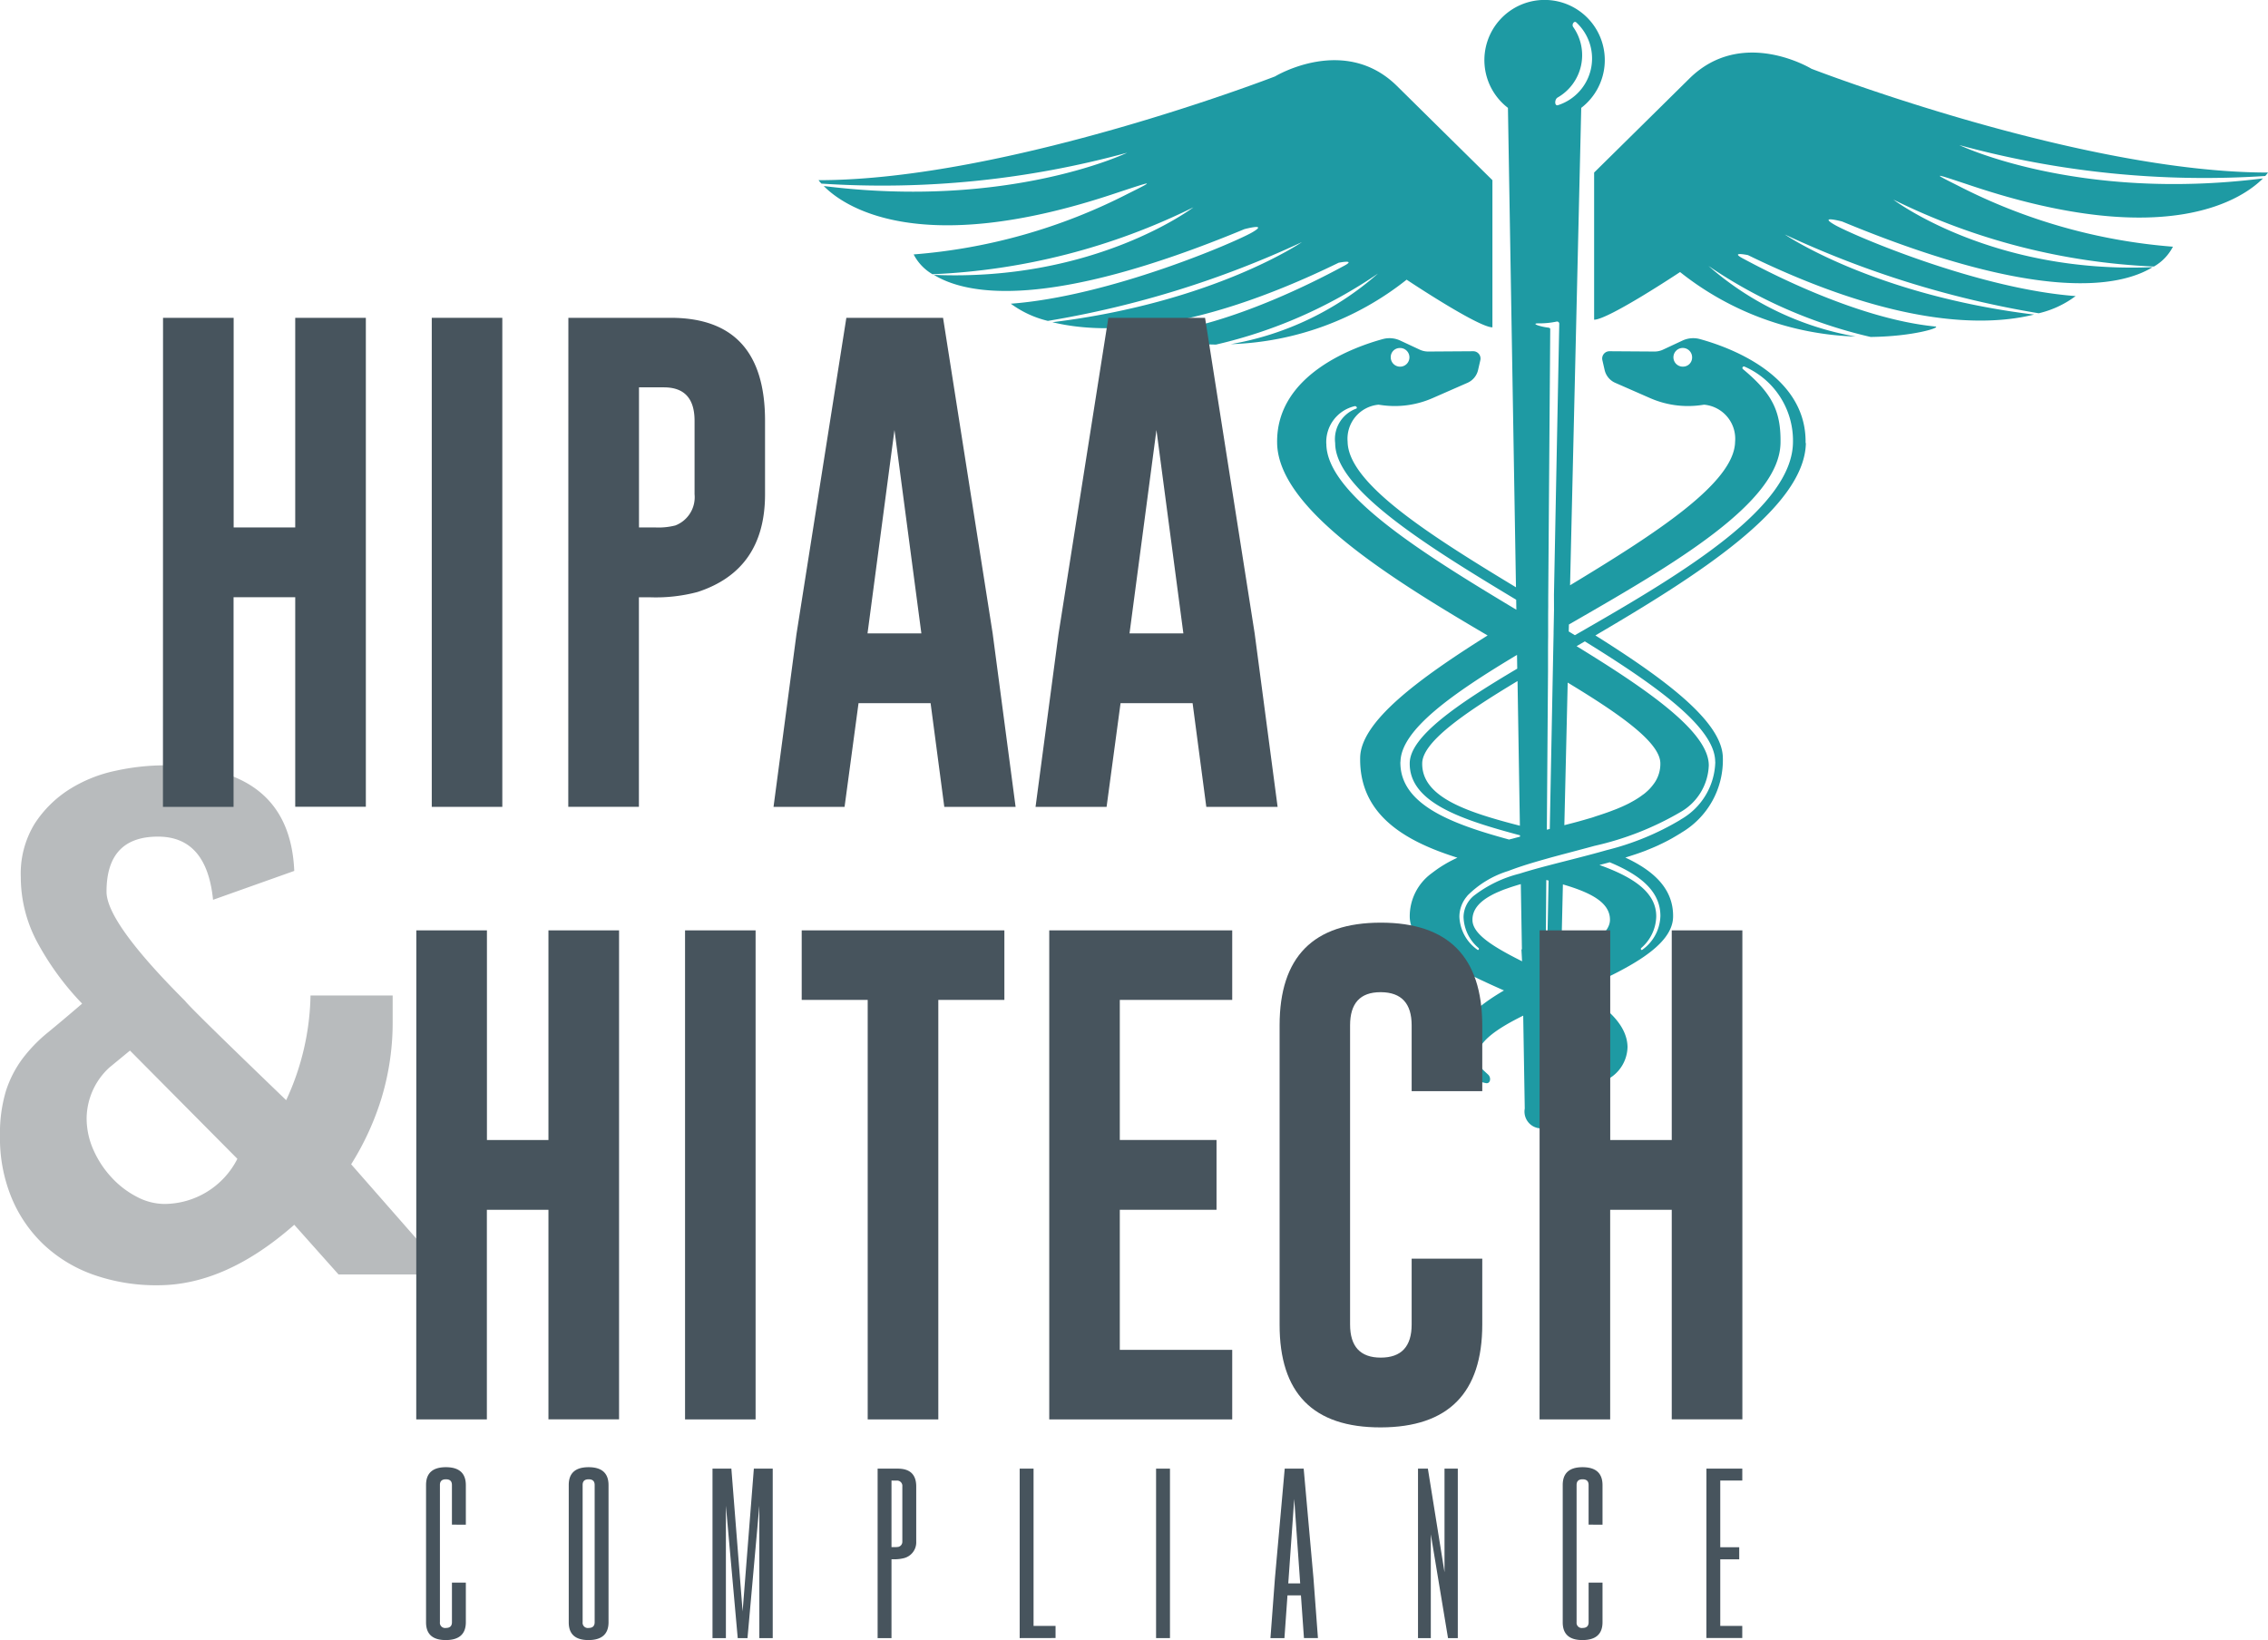
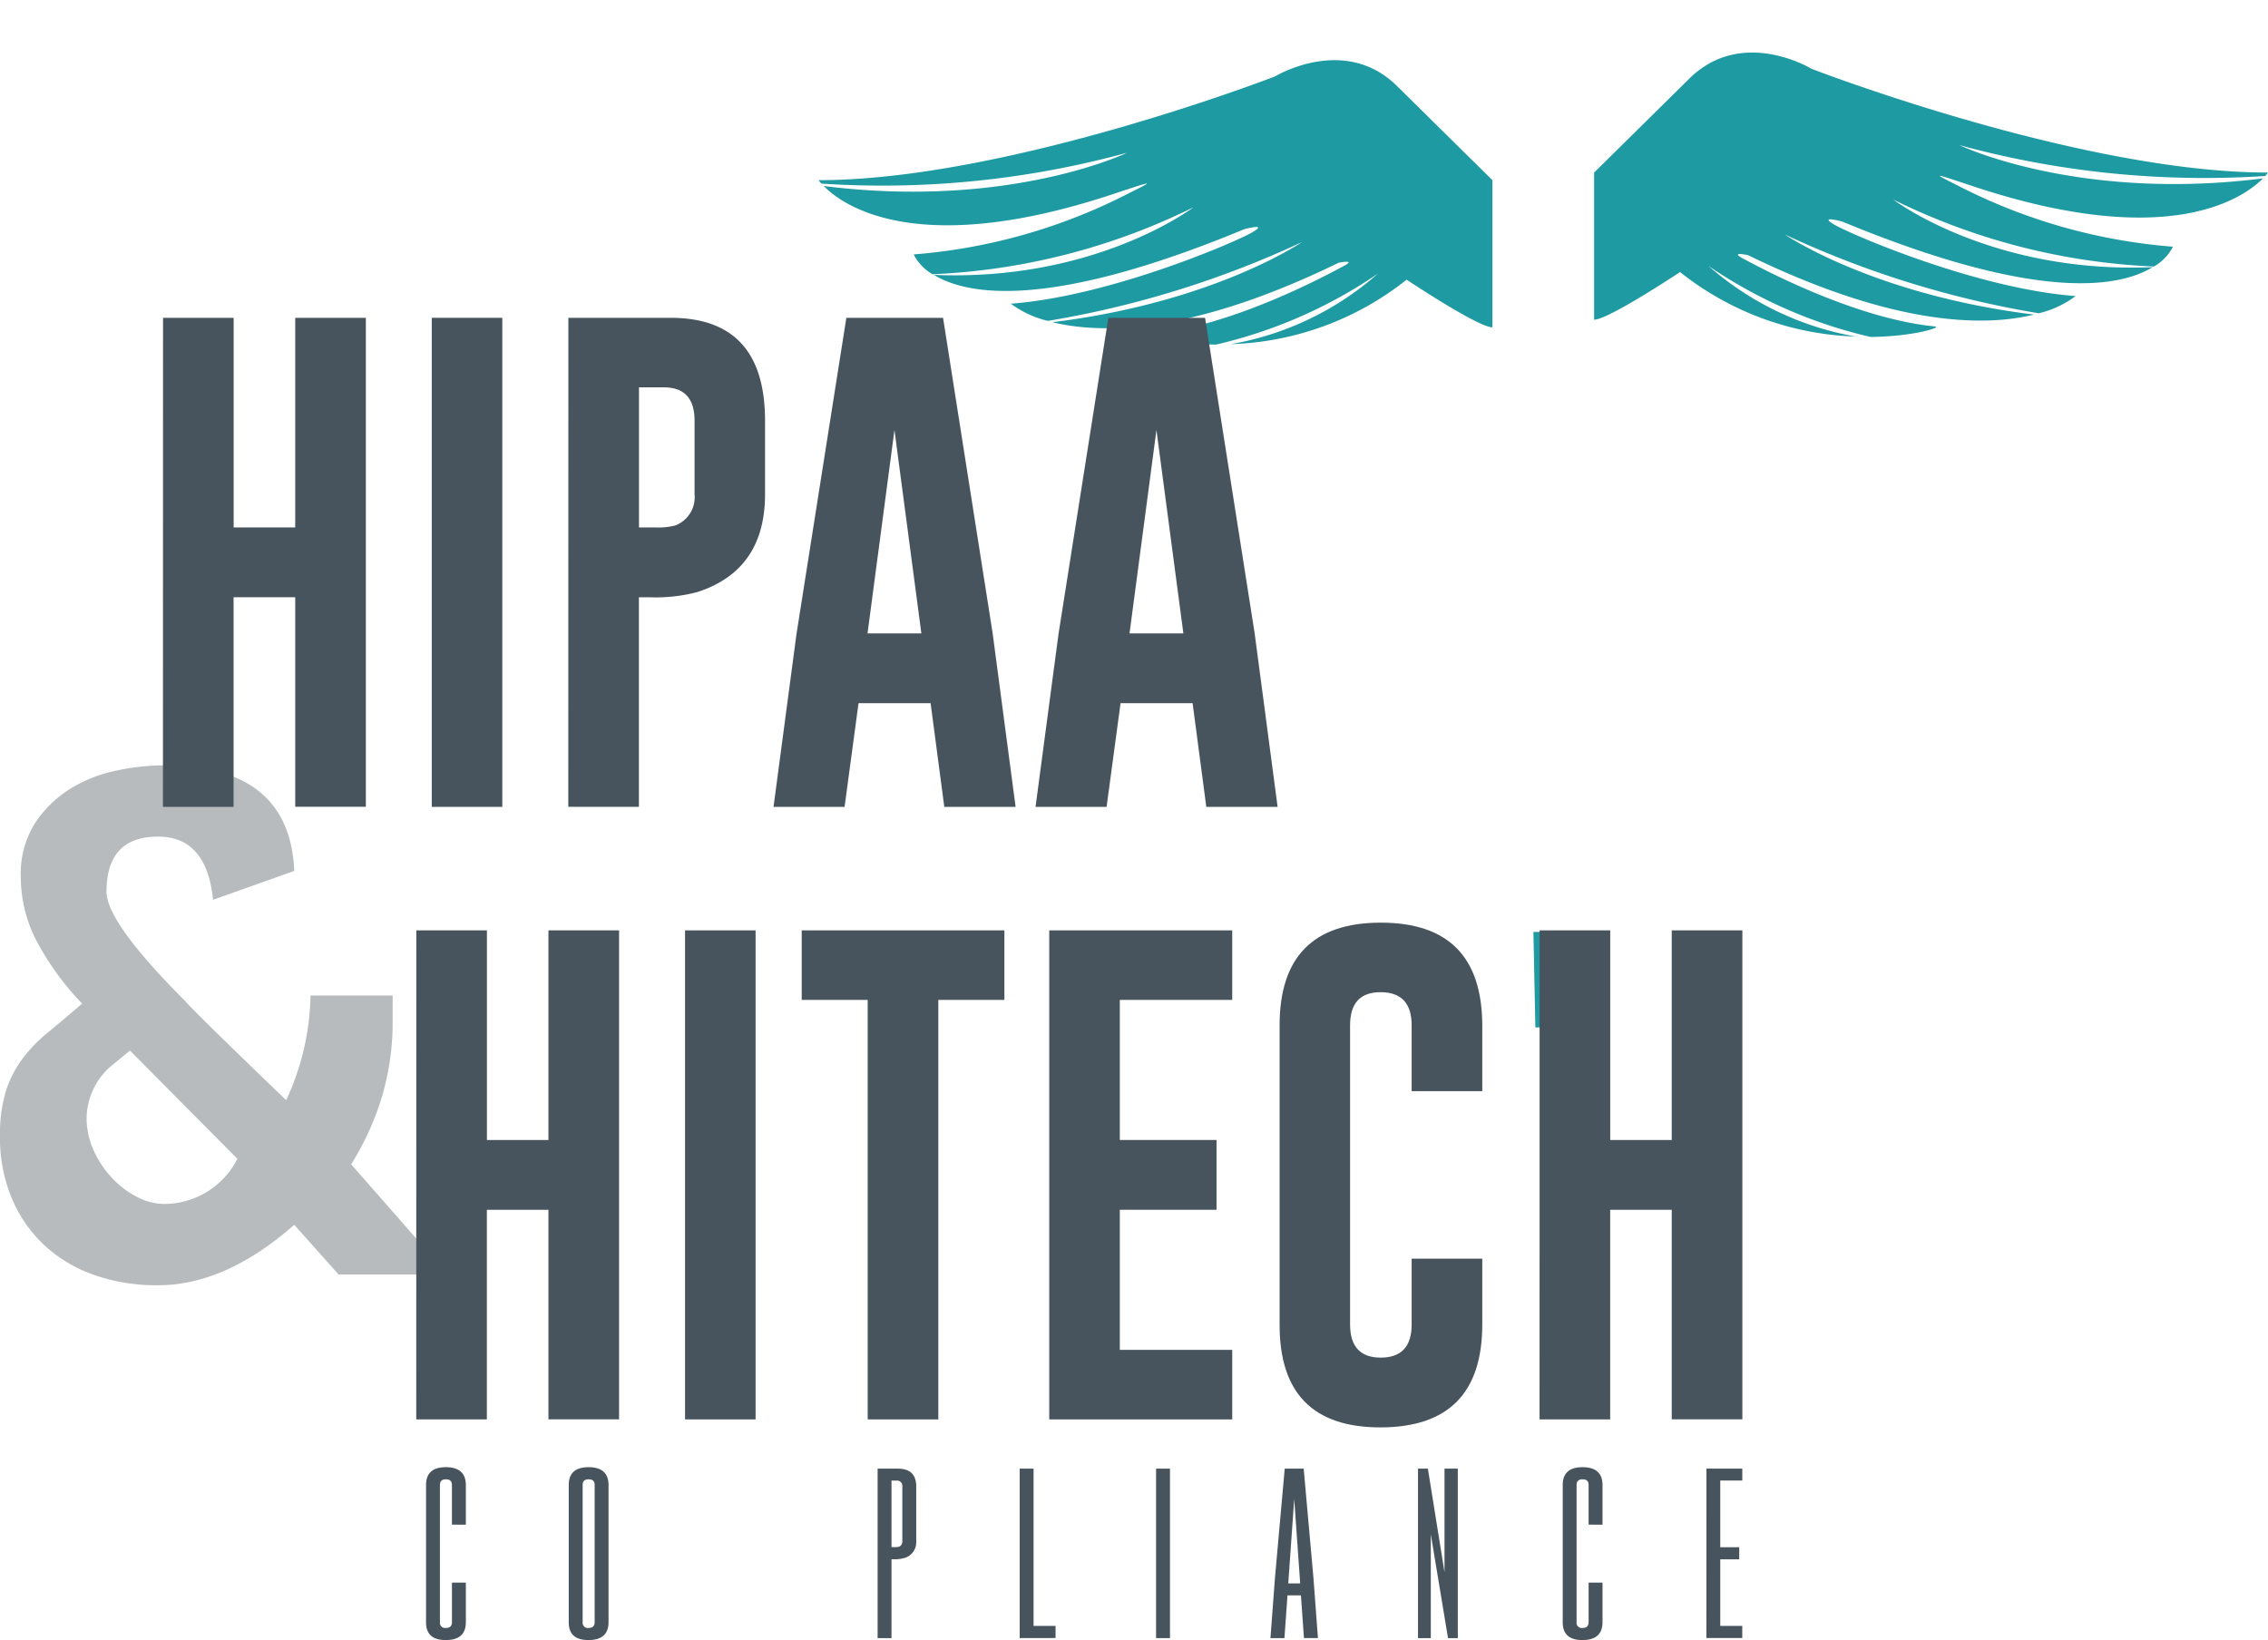
<svg xmlns="http://www.w3.org/2000/svg" width="128.469" height="92.912" viewBox="0 0 128.469 92.912">
  <defs>
    <clipPath id="clip-path">
      <rect id="Rectangle_9071" data-name="Rectangle 9071" width="128.469" height="92.912" fill="none" />
    </clipPath>
  </defs>
  <g id="Groupe_10890" data-name="Groupe 10890" transform="translate(0)">
    <g id="Groupe_10889" data-name="Groupe 10889" transform="translate(-0.001)" clip-path="url(#clip-path)">
      <path id="Tracé_17952" data-name="Tracé 17952" d="M86.17,13.443c10.525,1.326,17.189-1.887,17.189-1.887a52.568,52.568,0,0,1-17.319,1.751,1.4,1.4,0,0,1-.164-.195c10.674,0,25.859-5.879,25.859-5.879s3.937-2.394,6.911.55c3.3,3.259,5.4,5.329,5.4,5.329v8.337c-.812,0-4.86-2.7-4.86-2.7a16.839,16.839,0,0,1-9.958,3.653,17.017,17.017,0,0,0,8.337-4,27.013,27.013,0,0,1-9.176,4.024c-2.455-.029-4.031-.552-3.67-.592,4.674-.46,10.085-3.421,10.877-3.845.809-.415-.259-.2-.259-.2-8.457,4.125-13.545,4.024-16.215,3.369,9.147-1.123,14.134-4.537,14.134-4.537a55.585,55.585,0,0,1-14.39,4.463,5.8,5.8,0,0,1-2.1-.974c5.577-.415,12.661-3.461,13.655-4.031s-.423-.193-.423-.193C98.832,20.52,94.24,19.6,92.41,18.477c9.166.388,14.7-3.828,14.7-3.828a36.914,36.914,0,0,1-14.779,3.792,2.738,2.738,0,0,1-1.068-1.123,32.06,32.06,0,0,0,12.148-3.444c1.527-.762,1.527-.762-.773,0C91.416,17.622,87.2,14.5,86.17,13.443" transform="translate(-39.508 -2.905)" fill="#1e9aa3" />
      <path id="Tracé_17953" data-name="Tracé 17953" d="M205.129,12.644c-10.536,1.326-17.207-1.887-17.207-1.887a52.629,52.629,0,0,0,17.328,1.751,1.693,1.693,0,0,0,.155-.195c-10.674,0-25.859-5.879-25.859-5.879s-3.921-2.394-6.911.55c-3.3,3.259-5.4,5.329-5.4,5.329V20.65c.807,0,4.868-2.7,4.868-2.7a16.806,16.806,0,0,0,9.945,3.653,17.126,17.126,0,0,1-8.336-4,27.116,27.116,0,0,0,9.185,4.024c2.466-.029,4.029-.552,3.661-.592-4.666-.459-10.075-3.421-10.878-3.845s.268-.2.268-.2c8.457,4.125,13.555,4.024,16.206,3.369-9.139-1.123-14.117-4.537-14.117-4.537a55.235,55.235,0,0,0,14.382,4.463,5.607,5.607,0,0,0,2.09-.974c-5.569-.415-12.645-3.461-13.639-4.031s.414-.193.414-.193c11.165,4.628,15.754,3.708,17.587,2.586-9.147.388-14.688-3.828-14.688-3.828a36.853,36.853,0,0,0,14.762,3.792,2.73,2.73,0,0,0,1.075-1.123,32.035,32.035,0,0,1-12.146-3.444c-1.518-.762-1.518-.762.765,0,11.234,3.747,15.439.627,16.489-.431" transform="translate(-76.936 -2.538)" fill="#1e9aa3" />
      <path id="Tracé_17954" data-name="Tracé 17954" d="M161.831,97.78h-.965l.111,5.41h.7Z" transform="translate(-74.006 -44.984)" fill="#1e9aa3" />
      <path id="Tracé_17955" data-name="Tracé 17955" d="M162.245,97.78h-.094c-.017,2.2-.03,4.066-.04,5.41h.03Z" transform="translate(-74.578 -44.983)" fill="#1e9aa3" />
      <path id="Tracé_17956" data-name="Tracé 17956" d="M151.768,108.642c.015-.035.033-.069.049-.1h-.049Z" transform="translate(-69.821 -49.933)" fill="#1e9aa3" />
-       <path id="Tracé_17957" data-name="Tracé 17957" d="M163.908,25.1c.067-3.91-4.449-5.472-6-5.894a1.439,1.439,0,0,0-.983.092l-1.09.509a1.143,1.143,0,0,1-.486.108l-2.561-.017a.413.413,0,0,0-.388.518l.123.538a1.05,1.05,0,0,0,.59.728l1.975.866a5.336,5.336,0,0,0,2.918.4l.154-.022a1.937,1.937,0,0,1,1.755,2.1c-.04,2.338-4.516,5.207-9.348,8.131L151.2,6.111a3.41,3.41,0,1,0-4.152,0l.455,27.16c-4.9-2.964-9.5-5.877-9.536-8.245a1.937,1.937,0,0,1,1.754-2.1l.154.022a5.337,5.337,0,0,0,2.918-.4l1.975-.866a1.05,1.05,0,0,0,.59-.728l.124-.538a.414.414,0,0,0-.388-.518l-2.561.017a1.143,1.143,0,0,1-.486-.108l-1.09-.509a1.437,1.437,0,0,0-.983-.092c-1.555.421-6.07,1.983-6,5.894.063,3.677,6.193,7.539,11.923,10.9-3.942,2.475-7.185,4.88-7.22,6.921-.055,3.238,2.533,4.735,5.51,5.669l-.036.016c-.155.073-.306.149-.451.227l-.1.055q-.172.1-.332.2l-.14.092q-.145.1-.279.2c-.035.027-.072.053-.106.08l-.024.018v0a3.016,3.016,0,0,0-1.233,2.466c.029,1.684,2.652,2.979,5.337,4.167-1.518.89-2.734,1.912-2.756,3.2a2.13,2.13,0,0,0,1.75,2.053c.242.031.293-.317.109-.486-.323-.3-.612-.507-.6-1.047.014-.817,1.1-1.557,2.587-2.294l.088,5.263a.952.952,0,1,0,1.874.011l.124-5.263c1.474.733,2.549,1.47,2.563,2.282.009.54-.28.746-.6,1.047-.183.169-.132.517.11.486a2.13,2.13,0,0,0,1.75-2.053c-.022-1.283-1.238-2.306-2.756-3.2,2.685-1.188,5.308-2.483,5.337-4.167.027-1.584-1.089-2.608-2.705-3.361.386-.121.77-.244,1.138-.386.041-.016.08-.033.122-.05q.274-.109.538-.227c.063-.028.124-.058.186-.088q.227-.106.444-.221c.068-.036.133-.072.2-.109q.2-.114.4-.236c.038-.024.08-.045.118-.07v-.006a4.768,4.768,0,0,0,2.377-4.27c-.035-2.041-3.278-4.445-7.22-6.921,5.73-3.362,11.86-7.224,11.923-10.9m-6.953-4.328a.529.529,0,1,1,.509-.518.513.513,0,0,1-.509.518M140.9,19.716a.529.529,0,1,1-.49.538.513.513,0,0,1,.49-.538m6.825,27.063c-2.976-.767-5.566-1.61-5.533-3.542.02-1.192,2.311-2.8,5.4-4.654Zm3.874-.4-.218.064-.333.094-.118.032c-.223.061-.458.119-.687.179l.19-8.078c3.01,1.821,5.228,3.393,5.248,4.565a1.9,1.9,0,0,1-.313,1.087c-.025.039-.053.076-.081.113-.044.06-.091.119-.142.176-.032.037-.064.073-.1.109-.072.073-.15.143-.232.212-.043.036-.089.07-.134.1-.072.055-.147.109-.226.16-.051.033-.1.066-.158.1-.072.044-.147.087-.224.129-.055.03-.109.061-.165.09q-.183.093-.38.181c-.066.03-.136.058-.2.086s-.165.069-.25.1-.154.06-.233.089-.172.063-.26.093c-.124.043-.249.086-.377.127-.1.032-.2.064-.3.1s-.2.061-.3.091m-1.948-11.814-.013.687-.011.553,0,.086-.016.806-.014.695-.015.767-.171,8.805-.166.042c.022-2.873.044-5.962.067-9.007l0-.443,0-.693q0-.4.006-.8l0-.438q0-.279,0-.558,0-.347.005-.692,0-.244,0-.487c.058-7.817.109-14.5.114-15.244,0-.05-.053-.073-.1-.08-.509-.063-1.015-.244-.565-.244a4.761,4.761,0,0,0,1.023-.1.124.124,0,0,1,.153.123l-.3,15.348Zm1.261-33.294a2.779,2.779,0,0,1-1.039,4.689c-.2.063-.2-.328-.018-.434a2.766,2.766,0,0,0,.883-3.995c-.1-.136.051-.373.174-.261M136.758,25.133a2.086,2.086,0,0,1,1.6-2.121c.095-.028.185.1.095.138a1.84,1.84,0,0,0-1.191,1.954c0,2.581,5.046,5.741,10.253,8.872l.01.567c-5.394-3.238-10.763-6.586-10.763-9.411m4.2,18.019c.031-1.805,2.937-3.857,6.6-6.05l.013.779c-3.427,2.028-6.064,3.847-6.09,5.342-.038,2.259,2.983,3.225,6.248,4.1v.076c-.161.043-.322.085-.482.129l-.015,0-.122.035c-3.249-.885-6.2-1.977-6.158-4.411m4.083,8.975c-.01-.6.4-1.048,1.071-1.409.1-.056.212-.11.327-.161.044-.02.091-.039.136-.058.116-.049.234-.1.36-.141l.15-.053q.2-.07.415-.135l.139-.043.141-.04.062,3.711-.028-.025.037.687c-1.549-.781-2.8-1.514-2.81-2.334m4.215,2.714-.07.035c.011-1.476.023-3.178.037-5.021l.13.032Zm.82-.408.032-.675-.03.025.086-3.678c1.586.463,2.682,1.029,2.666,2.021-.014.81-1.232,1.535-2.755,2.306m5.609-2.5a2.432,2.432,0,0,1-1.026,1.878c-.054.042-.111-.054-.06-.1a2.437,2.437,0,0,0,.852-1.765c.024-1.4-1.331-2.266-3.218-2.94l.2-.052.246-.065.134-.038c1.7.707,2.9,1.634,2.873,3.083m3.11-8.78a3.854,3.854,0,0,1-1.969,3.282v.006a15.245,15.245,0,0,1-4.177,1.721q-.484.138-.973.267c-.227.06-.452.119-.678.177l-.8.205q-.42.106-.826.213l-.141.037c-.51.134-1,.271-1.458.414l-.069.022a7.017,7.017,0,0,0-2.6,1.262h0a1.591,1.591,0,0,0-.569,1.185,2.389,2.389,0,0,0,.852,1.765c.051.048-.007.143-.061.1a2.4,2.4,0,0,1-1.026-1.878,1.8,1.8,0,0,1,.448-1.174h-.008a5.556,5.556,0,0,1,2.318-1.409c.226-.086.458-.17.7-.251.464-.154.958-.3,1.468-.442l.145-.042c.272-.075.549-.149.828-.224l.025-.006.712-.189q.509-.134,1.018-.273a16.985,16.985,0,0,0,4.866-1.913v0a3.169,3.169,0,0,0,1.607-2.646c0-1.884-3.39-4.241-7.488-6.753l.467-.272c4.046,2.5,7.383,4.883,7.383,6.816m-7.365-7.5-.582.334-.348-.212.01-.394.247-.143c5.66-3.259,11.68-6.746,11.739-10.137.031-1.826-.49-2.823-2.132-4.191a.085.085,0,0,1,.094-.139,4.573,4.573,0,0,1,2.743,4.313c-.062,3.645-6.085,7.3-11.771,10.568" transform="translate(-61.631 0)" fill="#1e9aa3" />
      <path id="Tracé_17958" data-name="Tracé 17958" d="M16.669,106.329q-3.887,3.425-7.721,3.426a10.684,10.684,0,0,1-3.631-.589,8.012,8.012,0,0,1-2.812-1.687A7.726,7.726,0,0,1,.665,104.82a8.847,8.847,0,0,1-.665-3.5,8.4,8.4,0,0,1,.332-2.557,6.307,6.307,0,0,1,.921-1.815A8.627,8.627,0,0,1,2.71,95.437q.87-.714,1.943-1.637A15.834,15.834,0,0,1,2.1,90.3a7.808,7.808,0,0,1-.921-3.655A5.409,5.409,0,0,1,1.969,83.6a6.48,6.48,0,0,1,1.968-1.943,7.99,7.99,0,0,1,2.608-1.048A13.12,13.12,0,0,1,9.306,80.3q7.107,0,7.363,5.982l-4.6,1.636q-.358-3.579-3.119-3.579-2.915,0-2.915,3.119,0,1.739,4.449,6.187.154.206,1.559,1.586t4.168,4.039A14.623,14.623,0,0,0,17.59,93.34h4.653v1.432a14.788,14.788,0,0,1-.613,4.321,15.732,15.732,0,0,1-1.738,3.809l5.471,6.239H19.175Zm-10.483-8.9a3.96,3.96,0,0,0-1.278,2.863,4.391,4.391,0,0,0,.383,1.789,5.6,5.6,0,0,0,1.023,1.559,5.146,5.146,0,0,0,1.431,1.1,3.375,3.375,0,0,0,1.56.409,4.658,4.658,0,0,0,4.142-2.557L7.363,96.46Z" transform="translate(0 -36.943)" fill="#b8bbbd" />
      <path id="Tracé_17959" data-name="Tracé 17959" d="M17.105,33.345h4V45.221h3.488V33.345h4v27.7h-4V49.174H21.1V61.05h-4Z" transform="translate(-7.869 -15.34)" fill="#47545d" />
      <rect id="Rectangle_9068" data-name="Rectangle 9068" width="3.996" height="27.705" transform="translate(24.458 18.005)" fill="#47545d" />
      <path id="Tracé_17960" data-name="Tracé 17960" d="M59.628,33.345h5.817q5.324.014,5.323,5.831v4.166q0,4.293-3.826,5.536a9.2,9.2,0,0,1-2.669.3h-.65V61.049h-4Zm4,3.939V45.22h.917a3.848,3.848,0,0,0,1.144-.113,1.715,1.715,0,0,0,1.087-1.765V39.176q0-1.892-1.737-1.892Z" transform="translate(-27.432 -15.34)" fill="#47545d" />
      <path id="Tracé_17961" data-name="Tracé 17961" d="M93.562,51.222l1.3,9.828H90.823l-.776-5.874H85.965l-.791,5.874H81.15l1.3-9.786,2.825-17.919h5.478Zm-4.038,0L88,39.7,86.474,51.222Z" transform="translate(-37.333 -15.34)" fill="#47545d" />
      <path id="Tracé_17962" data-name="Tracé 17962" d="M121.048,51.222l1.3,9.828h-4.039l-.776-5.874h-4.081l-.791,5.874h-4.024l1.3-9.786,2.824-17.919h5.478Zm-4.038,0L115.485,39.7,113.96,51.222Z" transform="translate(-49.978 -15.34)" fill="#47545d" />
      <path id="Tracé_17963" data-name="Tracé 17963" d="M43.676,97.615h4v11.876H51.16V97.615h4v27.7h-4V113.444H47.672V125.32h-4Z" transform="translate(-20.093 -44.908)" fill="#47545d" />
      <rect id="Rectangle_9069" data-name="Rectangle 9069" width="3.996" height="27.705" transform="translate(38.805 52.707)" fill="#47545d" />
      <path id="Tracé_17964" data-name="Tracé 17964" d="M95.586,97.615v3.939H91.844V125.32h-4V101.554H84.106V97.615Z" transform="translate(-38.693 -44.908)" fill="#47545d" />
      <path id="Tracé_17965" data-name="Tracé 17965" d="M110.074,97.615h10.364v3.939H114.07v7.936h5.479v3.954H114.07v7.936h6.368v3.94H110.074Z" transform="translate(-50.639 -44.908)" fill="#47545d" />
      <path id="Tracé_17966" data-name="Tracé 17966" d="M145.719,119.567q0,5.818-5.747,5.832t-5.733-5.832V102.622q0-5.817,5.733-5.817t5.747,5.817v3.728h-4v-3.728q0-1.864-1.737-1.878h-.029q-1.723,0-1.722,1.878v16.945q0,1.878,1.736,1.879,1.752,0,1.752-1.879v-3.728h4Z" transform="translate(-61.756 -44.535)" fill="#47545d" />
      <path id="Tracé_17967" data-name="Tracé 17967" d="M161.515,97.615h4v11.876H169V97.615h4v27.7h-4V113.444h-3.488V125.32h-4Z" transform="translate(-74.304 -44.908)" fill="#47545d" />
      <path id="Tracé_17968" data-name="Tracé 17968" d="M46.161,157.192v-2.248q0-.321-.337-.321h-.005q-.339,0-.338.321v7.773a.294.294,0,0,0,.338.327c.228,0,.343-.109.343-.327v-2.242h.787v2.242q0,1.009-1.13,1.013t-1.124-1.013v-7.773q0-1.007,1.124-1.007t1.13,1.007v2.248Z" transform="translate(-20.561 -70.818)" fill="#47545d" />
      <path id="Tracé_17969" data-name="Tracé 17969" d="M61.922,162.717q0,1.009-1.13,1.013t-1.124-1.013v-7.773q0-1.007,1.124-1.007t1.13,1.007Zm-.786-7.773q0-.321-.338-.321h-.006q-.338,0-.337.321v7.773a.294.294,0,0,0,.337.327c.229,0,.344-.109.344-.327Z" transform="translate(-27.451 -70.818)" fill="#47545d" />
-       <path id="Tracé_17970" data-name="Tracé 17970" d="M76.176,163.69l-.67-7.5v7.5h-.759v-9.6h1.069l.637,8.089.637-8.089h1.069v9.6H77.4v-7.5l-.671,7.5Z" transform="translate(-34.387 -70.889)" fill="#47545d" />
      <path id="Tracé_17971" data-name="Tracé 17971" d="M92.07,154.09h1.14q1.046,0,1.047,1.008v3.118a.924.924,0,0,1-.753.957,2.046,2.046,0,0,1-.521.05h-.127v4.468H92.07Zm.786.675v3.77h.177a1.015,1.015,0,0,0,.227-.016.3.3,0,0,0,.21-.3V155.1a.3.3,0,0,0-.337-.332Z" transform="translate(-42.357 -70.889)" fill="#47545d" />
      <path id="Tracé_17972" data-name="Tracé 17972" d="M106.973,163.69v-9.6h.786V163h1.246v.686Z" transform="translate(-49.213 -70.889)" fill="#47545d" />
      <rect id="Rectangle_9070" data-name="Rectangle 9070" width="0.787" height="9.6" transform="translate(65.486 83.201)" fill="#47545d" />
      <path id="Tracé_17973" data-name="Tracé 17973" d="M134.246,161.271l-.172,2.419h-.792l.254-3.394.554-6.207h1.074l.554,6.2.254,3.4h-.792l-.171-2.419Zm.72-.681-.338-4.783-.337,4.783Z" transform="translate(-61.317 -70.889)" fill="#47545d" />
      <path id="Tracé_17974" data-name="Tracé 17974" d="M150.26,154.09h.753v9.6h-.554l-.975-5.88v5.88h-.725v-9.6h.559l.942,5.869Z" transform="translate(-68.436 -70.889)" fill="#47545d" />
      <path id="Tracé_17975" data-name="Tracé 17975" d="M165.406,157.192v-2.248q0-.321-.337-.321h-.005q-.339,0-.338.321v7.773a.294.294,0,0,0,.338.327c.228,0,.343-.109.343-.327v-2.242h.787v2.242q0,1.009-1.13,1.013t-1.124-1.013v-7.773q0-1.007,1.124-1.007t1.13,1.007v2.248Z" transform="translate(-75.42 -70.818)" fill="#47545d" />
      <path id="Tracé_17976" data-name="Tracé 17976" d="M179.016,154.09h2.032v.675H179.8v3.776h1.074v.687H179.8V163h1.246v.686h-2.032Z" transform="translate(-82.356 -70.889)" fill="#47545d" />
    </g>
  </g>
</svg>